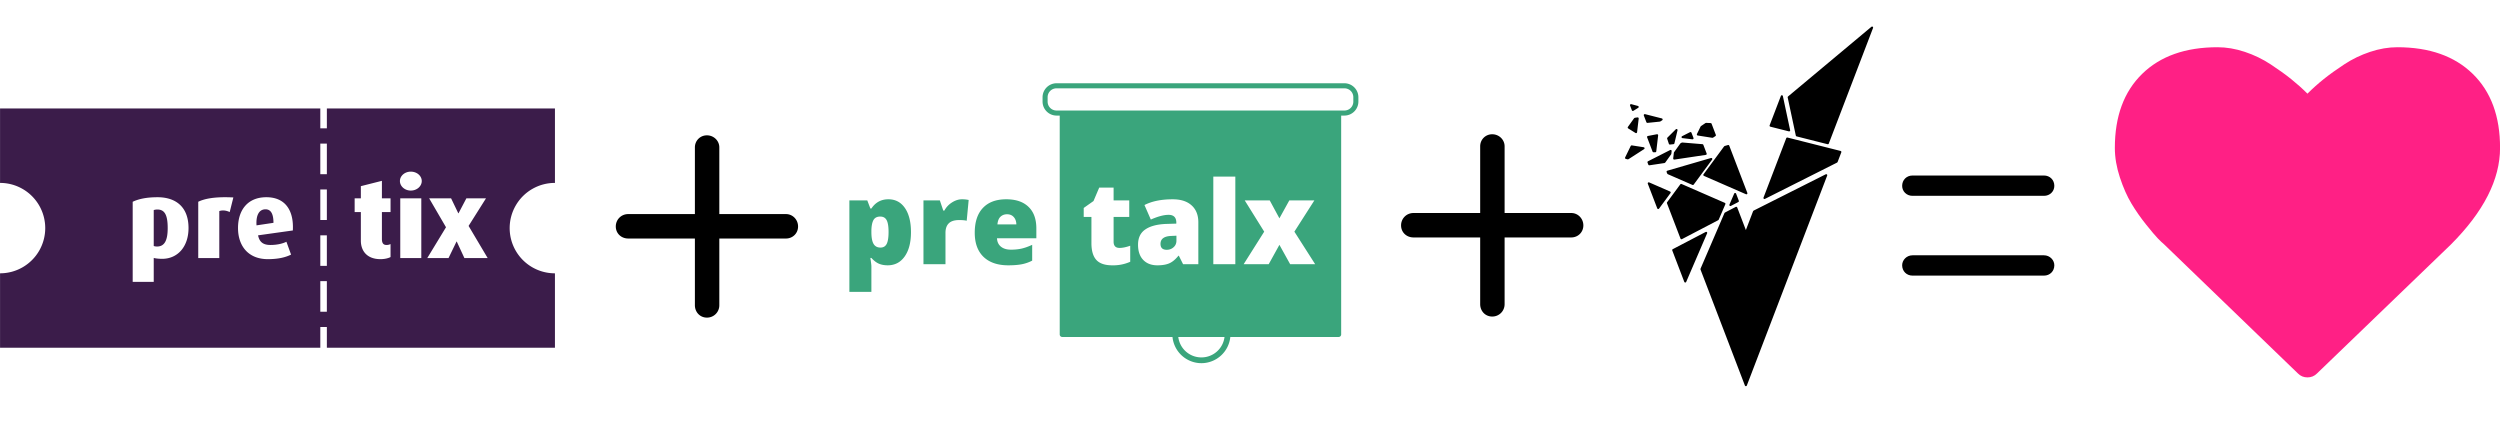
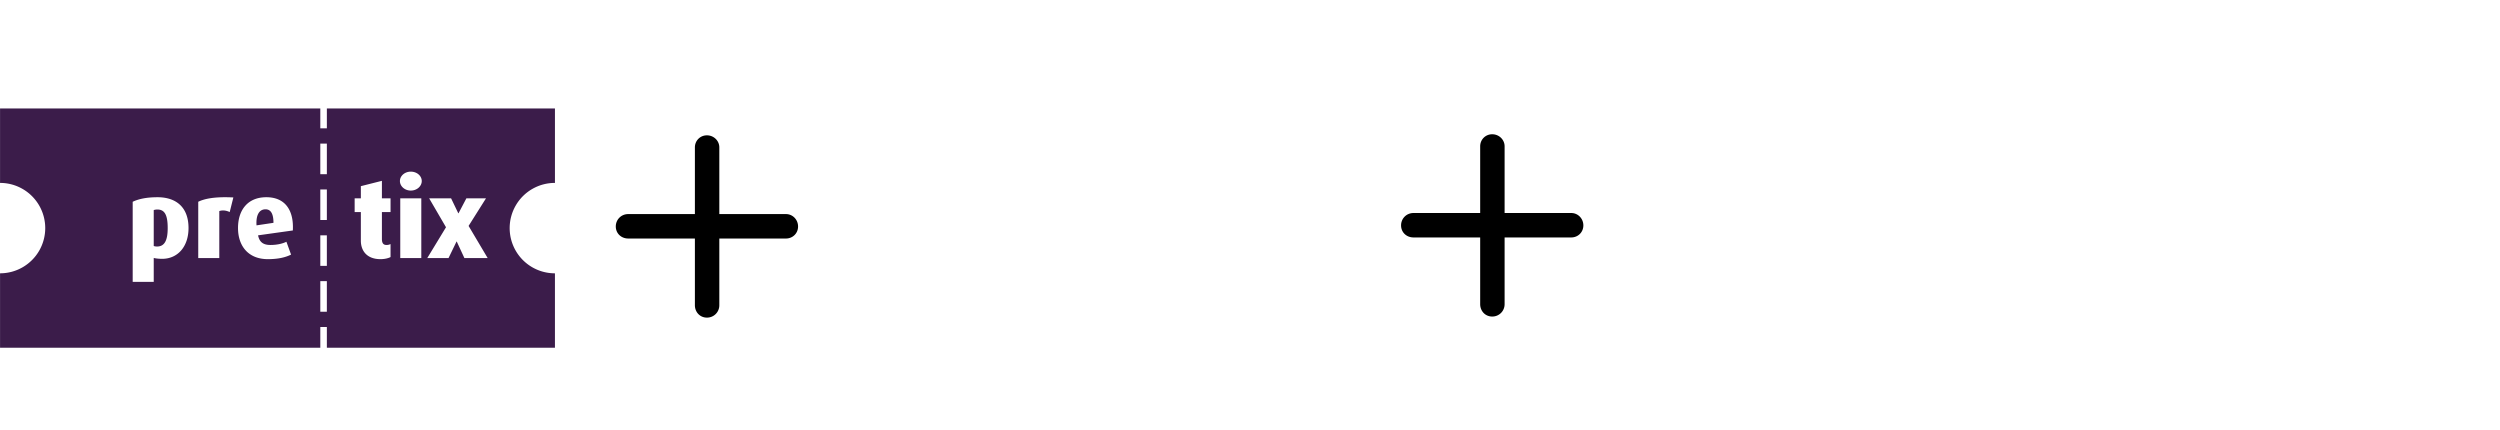
<svg xmlns="http://www.w3.org/2000/svg" viewBox="0 0 302.96 52.106">
  <path d="M.005 13.146v9.02a5.477 5.477 0 110 10.955v9.022h38.811v-2.514h.794v2.514h27.64v-9.021h-.008a5.477 5.477 0 110-10.956h.009v-9.02H39.61v2.406h-.794v-2.406zm38.811 4.258h.794v3.704h-.794zM49.781 20.8c.738 0 1.329.51 1.329 1.14s-.59 1.155-1.33 1.155c-.724 0-1.315-.523-1.315-1.154s.59-1.141 1.316-1.141zm-3.5 1.114v2.121h1.047V25.7h-1.047v3.248c0 .537.187.739.563.739.188 0 .283-.027.484-.108v1.57c-.188.108-.631.256-1.222.256-1.624 0-2.376-.993-2.376-2.242V25.7h-.752v-1.664h.752v-1.477zm-7.465 1.046h.794v3.704h-.794zm-19.73.94c2.243 0 3.76 1.195 3.76 3.733 0 2.282-1.33 3.732-3.195 3.732-.457 0-.833-.054-1.021-.108v2.9h-2.55v-9.706c.684-.323 1.61-.55 3.007-.55zm13.194 0c2.268 0 3.342 1.571 3.208 4.028l-4.215.591c.16.779.577 1.168 1.503 1.168.86 0 1.53-.188 1.933-.39l.564 1.558c-.63.309-1.476.55-2.819.55-2.363 0-3.61-1.597-3.61-3.772S30.01 23.9 32.28 23.9zm-4.742.002c.236.004.483.012.742.026l-.444 1.772c-.47-.229-.926-.242-1.261-.121v5.692h-2.551v-6.82c.74-.364 1.86-.574 3.514-.549zm20.967.133h2.55v7.236h-2.55zm3.502 0h2.658l.873 1.812h.027l.952-1.812h2.377l-2.108 3.343 2.31 3.893h-2.82l-.926-2h-.027l-.967 2H51.78l2.268-3.732zm-19.835 1.33c-.752 0-1.168.683-1.087 1.945l2.054-.308c0-1.101-.323-1.638-.967-1.638zm-13.099.026a1.34 1.34 0 00-.443.067v4.35c.094.04.228.066.403.066.913 0 1.289-.751 1.289-2.228 0-1.517-.323-2.256-1.249-2.256zm19.743 3.125h.793v3.704h-.793zm0 5.556h.793v3.705h-.793z" color="#000" fill="#3b1c4a" />
-   <path d="M128.039 10.09a1.7 1.7 0 00-1.697 1.697v.523a1.7 1.7 0 001.697 1.696h.382v26.523c0 .17.137.307.307.307h13.359a3.527 3.527 0 003.503 3.175 3.528 3.528 0 003.504-3.175h13.127c.17 0 .307-.138.307-.307V14.006h.39a1.7 1.7 0 001.697-1.696v-.523a1.7 1.7 0 00-1.698-1.697zm0 .613h34.878c.606 0 1.084.478 1.084 1.084v.523c0 .605-.478 1.083-1.084 1.083h-34.878a1.075 1.075 0 01-1.084-1.083v-.523c0-.606.479-1.084 1.084-1.084zM147.034 21.4h2.668v10.615h-2.668zm-13.829 1.338h1.746v1.548h1.897v2h-1.897v3.008c0 .5.242.75.724.75.359 0 .789-.089 1.29-.266v1.945a5.062 5.062 0 01-2.17.43c-.896 0-1.542-.219-1.938-.656-.396-.44-.593-1.116-.593-2.026v-3.186h-.935V25.2l1.187-.839zm-25.553 1.412c-.873 0-1.558.373-2.054 1.119h-.122l-.375-.983h-2.17v11.086h2.667v-3.104c0-.132-.04-.468-.122-1.01h.122c.305.337.612.571.922.703.309.128.659.191 1.05.191.869 0 1.556-.357 2.06-1.07.51-.72.765-1.702.765-2.948 0-1.237-.244-2.21-.73-2.92-.487-.71-1.158-1.064-2.013-1.064zm8.924 0c-.405 0-.808.127-1.208.382-.396.25-.705.58-.928.99h-.13l-.416-1.236h-1.985v7.73h2.668v-3.8c0-.5.131-.883.395-1.146.264-.269.687-.403 1.27-.403.386 0 .688.027.907.082l.238-2.517-.15-.028a3.846 3.846 0 00-.661-.054zm5.362 0c-1.224 0-2.165.35-2.825 1.05-.66.696-.989 1.697-.989 3.002 0 1.265.355 2.24 1.064 2.927.714.682 1.715 1.023 3.002 1.023.619 0 1.15-.04 1.597-.122.445-.082.877-.23 1.296-.444v-1.917c-.46.214-.887.366-1.283.457-.391.087-.82.13-1.29.13-.513 0-.92-.123-1.22-.369-.296-.245-.453-.584-.471-1.016h4.769v-1.187c0-1.142-.319-2.015-.955-2.62-.633-.61-1.53-.914-2.695-.914zm20.164 0c.991 0 1.758.245 2.299.737.546.49.818 1.178.818 2.06v5.069h-1.848l-.512-1.023h-.055c-.359.445-.725.75-1.098.914-.373.163-.855.245-1.446.245-.728 0-1.301-.218-1.72-.655-.418-.436-.627-1.05-.627-1.842 0-.823.286-1.434.86-1.835.572-.404 1.403-.632 2.49-.682l1.289-.04v-.11c0-.637-.314-.955-.942-.955-.563 0-1.28.19-2.149.573l-.77-1.76c.9-.464 2.037-.696 3.41-.696zm8.739.136h3.03l1.173 2.17 1.2-2.17h3.036l-2.422 3.787 2.518 3.943h-3.03l-1.302-2.347-1.297 2.347h-3.036l2.49-3.943zm-28.807 1.679c.341 0 .612.111.812.334.204.223.311.52.32.893h-2.292c.037-.423.16-.732.369-.927.213-.2.477-.3.791-.3zm-15.357.28c.36 0 .616.145.77.436.155.286.233.762.233 1.426 0 .677-.078 1.164-.232 1.46-.155.29-.403.436-.744.436-.382 0-.662-.147-.839-.443s-.266-.776-.266-1.44v-.211c.014-.55.098-.964.252-1.242.16-.282.435-.423.826-.423zm35.889 2.319l-.614.027c-.878.032-1.317.355-1.317.969 0 .473.253.71.758.71.322 0 .598-.103.825-.308.232-.204.348-.47.348-.798zm.224 12.273h5.602a2.817 2.817 0 01-2.801 2.476 2.817 2.817 0 01-2.801-2.476z" style="font-feature-settings:normal;font-variant-alternates:normal;font-variant-caps:normal;font-variant-ligatures:normal;font-variant-numeric:normal;font-variant-position:normal;isolation:auto;mix-blend-mode:normal;shape-padding:0;solid-color:#000;text-decoration-color:#000;text-decoration-line:none;text-decoration-style:solid;text-indent:0;text-orientation:mixed;text-transform:none;white-space:normal" color="#000" fill="#3aa57c" />
  <g clip-rule="evenodd" fill-rule="evenodd" stroke-linejoin="round" stroke-miterlimit="2">
    <path fill="none" d="M192.466 0h41.462v52.107h-41.462z" />
-     <path d="M221.309 21.232l-9.738 25.443-5.382-14.06 2.904-6.748 1.312-.685 1.166 3.045.992-2.592zm-17.084 12.881l-1.457-3.808 3.994-2.086zm-2.1-9.528l1.603-2.174 5.244 2.287-.806 1.873-4.4 2.299zm.213-1.261l-1.39 1.885-1.145-2.991zm7.932.185l.33.863-.905.473zm12.751-5.095l-.45 1.177-8.746 4.402 2.758-7.205zm-13.58-.72l2.193 5.73-5.096-2.224 2.498-3.388zm-7.356 3.113l5.296-1.54-2.233 3.03-2.993-1.305zm-2.316-1.152l2.685-1.363-.04.34-.718 1.003-1.83.274zm6.533-2.058l.401 1.05-3.815.57.082-.695.76-1.061.13-.067zm-9.25 1.538l.218.058 1.901-1.226-1.44-.226zm2.67-2.534l1.096-.211-.228 1.941h-.207zm17.04-4.813l10.106-8.446-5.364 14.014-3.757-.949zm-14.402 5.607l.43-.047.379-1.59-1.017 1.01zm13.573-5.73l.882 4.135-2.247-.568zm-11.07 4.461l.244.635-1.208-.145zm2.437-1.088l.516 1.35-.29.19-1.772-.28.445-.913.547-.37zm-9.169-.64l-.756 1.057.89.555.195-1.66zm1.19-.445l2.04.519-.222.142-1.505.155zm-1.667-1.208l.807.215-.586.363z" stroke="#000" stroke-width=".249" />
  </g>
  <path d="M84.21 36.988c0 .84.619 1.502 1.458 1.502a1.49 1.49 0 001.502-1.502v-8.084h8.085c.795 0 1.458-.619 1.458-1.458s-.663-1.502-1.458-1.502H87.17v-8.085c0-.795-.662-1.458-1.502-1.458s-1.458.663-1.458 1.458v8.085h-8.084c-.84 0-1.502.662-1.502 1.502s.662 1.458 1.502 1.458h8.084zm95.164-.13c0 .84.619 1.502 1.458 1.502a1.49 1.49 0 001.502-1.502v-8.084h8.085c.795 0 1.458-.619 1.458-1.458s-.663-1.502-1.458-1.502h-8.085v-8.085c0-.795-.662-1.458-1.502-1.458s-1.458.663-1.458 1.458v8.085h-8.084c-.84 0-1.502.662-1.502 1.502s.662 1.458 1.502 1.458h8.084z" aria-label="+" />
-   <path d="M231.764 33.4h15.935c.716 0 1.253-.537 1.253-1.253 0-.627-.537-1.209-1.253-1.209h-15.935c-.716 0-1.253.582-1.253 1.209 0 .716.537 1.253 1.253 1.253zm0-9.668h15.935c.716 0 1.253-.537 1.253-1.209 0-.716-.537-1.253-1.253-1.253h-15.935c-.716 0-1.253.537-1.253 1.253 0 .672.537 1.209 1.253 1.209z" aria-label="=" />
-   <path d="M279.627 45.734q-.677 0-1.146-.469l-16.255-15.681q-.26-.208-.716-.677t-1.446-1.707-1.771-2.54-1.394-3.151-.612-3.595q0-5.73 3.308-8.96t9.143-3.231q1.615 0 3.296.56t3.126 1.51 2.487 1.785 1.98 1.772q.938-.938 1.98-1.772t2.487-1.784 3.126-1.51 3.295-.561q5.835 0 9.144 3.23t3.308 8.96q0 5.758-5.965 11.723l-16.229 15.63q-.469.468-1.146.468" fill="#ff2085" />
</svg>